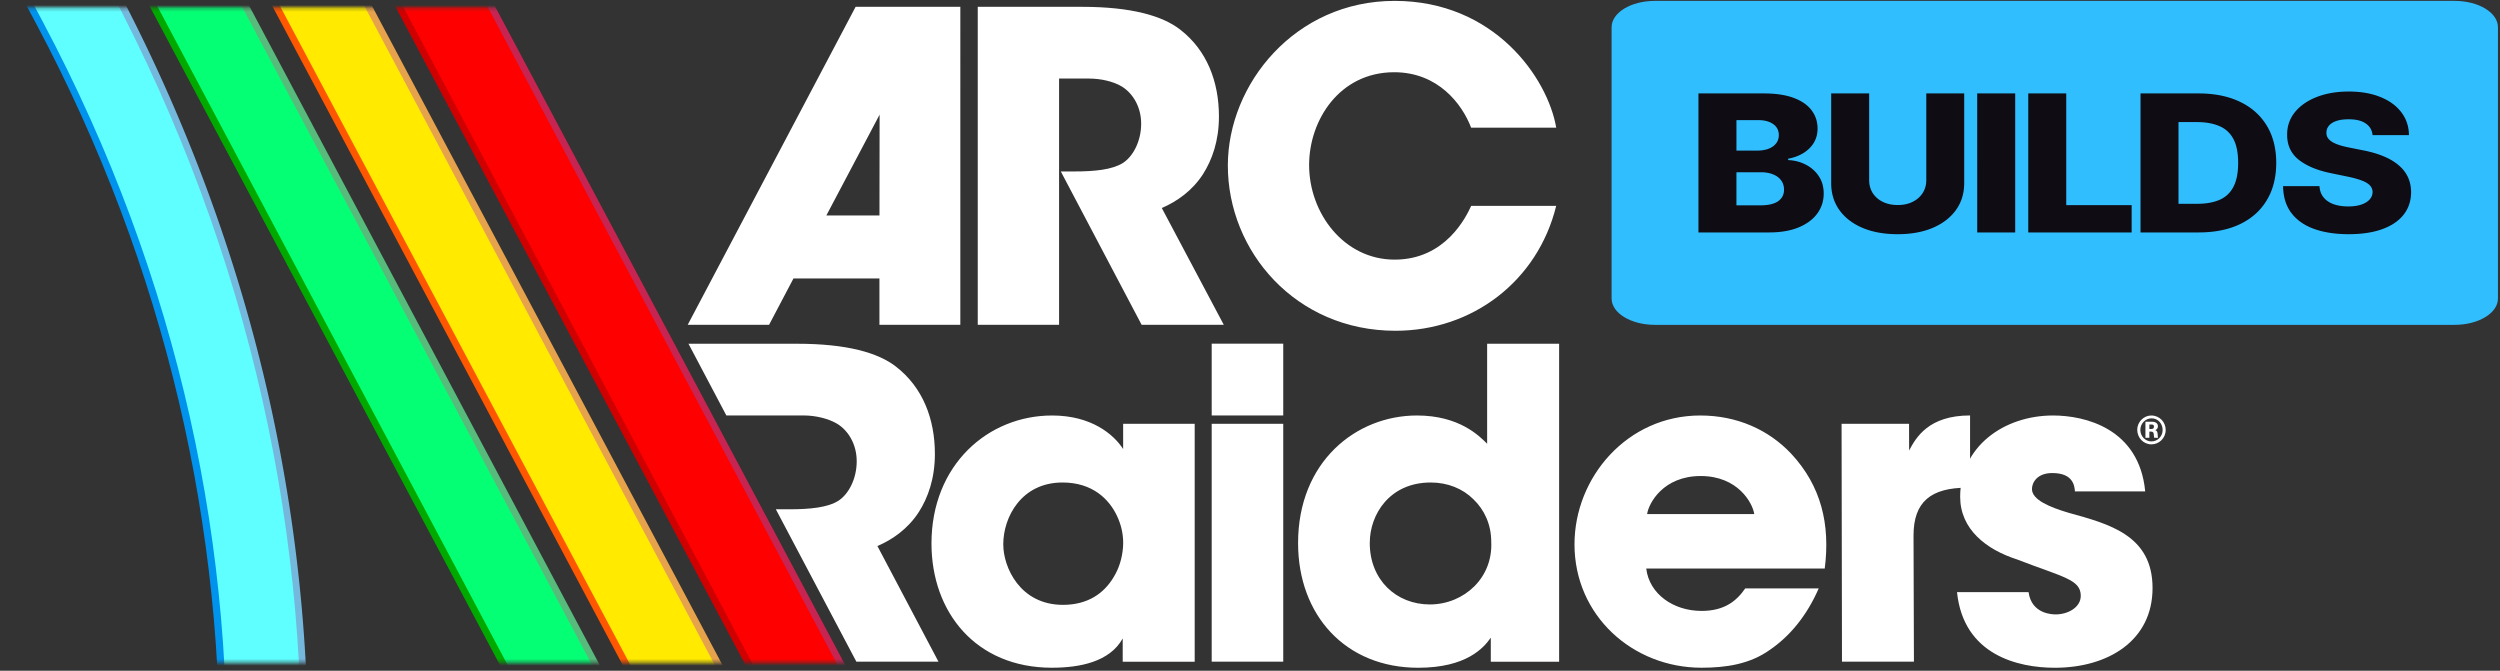
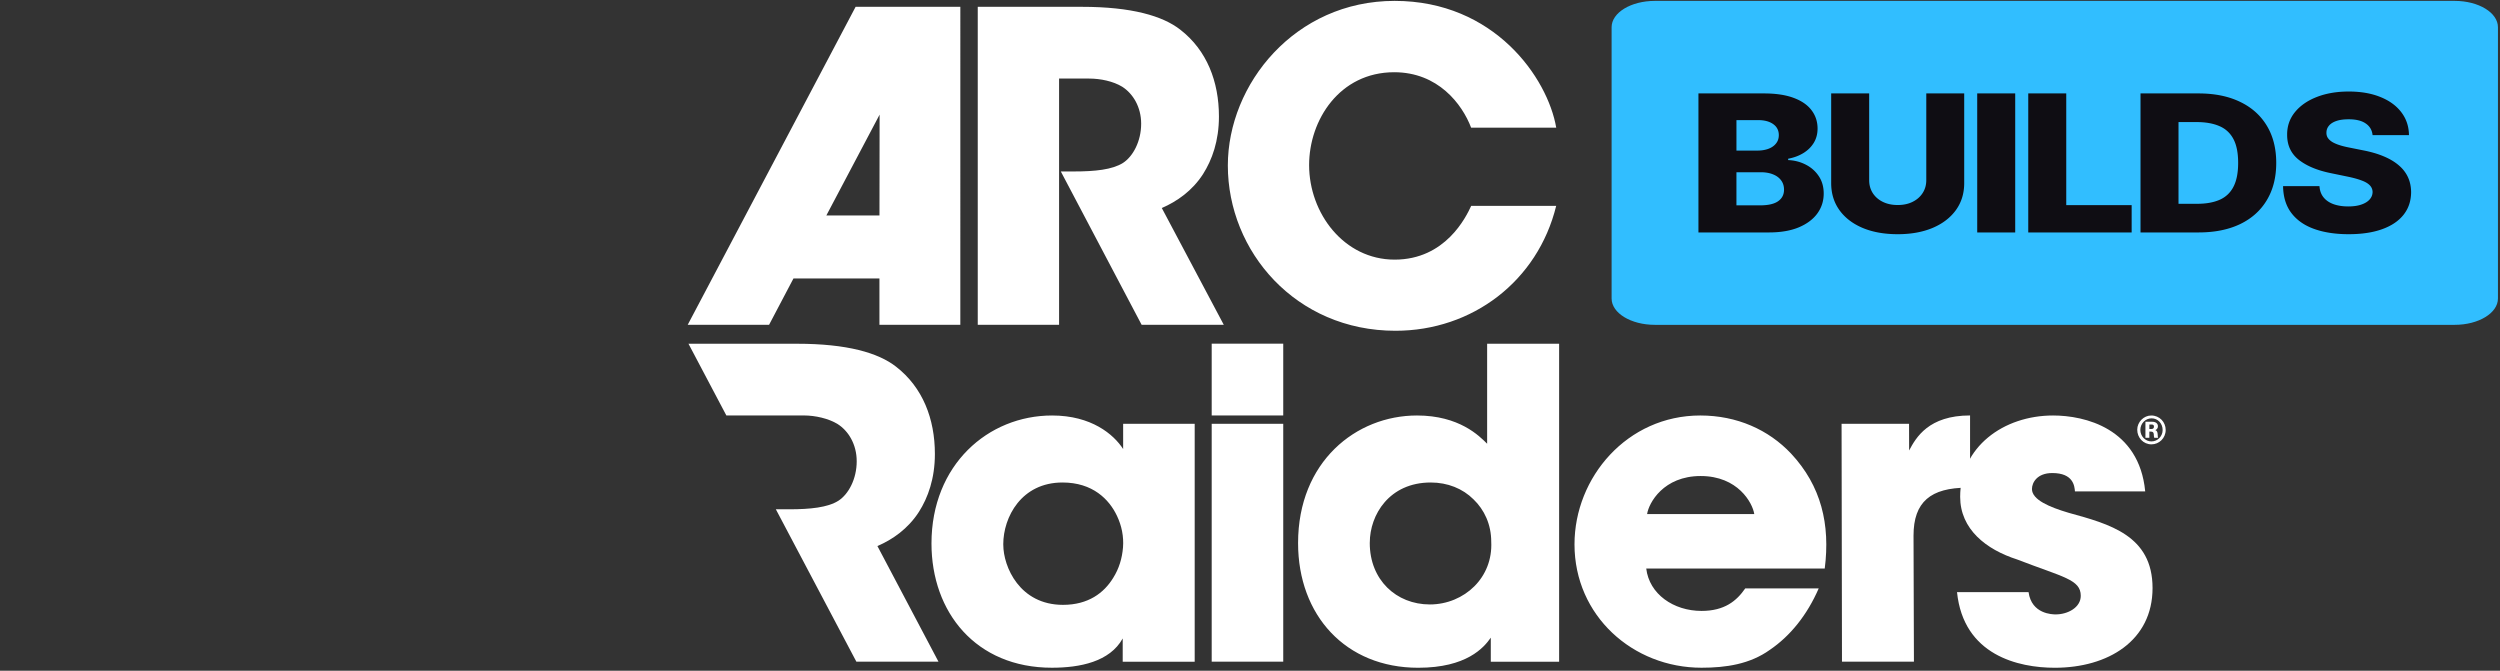
<svg xmlns="http://www.w3.org/2000/svg" width="738" height="198" fill="none" viewBox="0 0 738 198">
  <rect x="0" y="0" width="738" height="198" fill="#333333" stroke="none" />
  <mask id="a" width="738" height="194" x="0" y="2" maskUnits="userSpaceOnUse" style="mask-type:alpha">
-     <path fill="#000" d="M737.394 2.273H.411v193.33h736.983V2.273Z" />
+     <path fill="#000" d="M737.394 2.273H.411v193.33V2.273Z" />
  </mask>
  <g mask="url(#a)">
    <path stroke="#D00000" stroke-miterlimit="10" stroke-width="4" d="M1060.18 426.793H573.811c-69.12 0-136.98-18.82-196.23-54.42a381.05 381.05 0 0 1-140.17-147.71l-418.76-787.56" />
    <path stroke="#C82451" stroke-miterlimit="10" stroke-width="4" d="m-161.929-573.227 418.75 787.56c62.47 117.48 183.92 190.46 316.98 190.46h486.369" />
    <path stroke="#FF5600" stroke-miterlimit="10" stroke-width="4" d="M1063.68 566.793H563.931c-54.61 0-108.22-14.87-155.03-42.99a301.013 301.013 0 0 1-110.74-116.7l-450.68-847.61" />
    <path stroke="#E6A34C" stroke-miterlimit="10" stroke-width="4" d="m-133.089-450.837 450.68 847.61c48.55 91.3 142.94 148.02 246.34 148.02h499.749" />
    <path stroke="#00A900" stroke-miterlimit="10" stroke-width="4" d="M-496.819 984.793h210.47c182.09 0 346.8-93.19 440.58-249.27 93.79-156.08 98.74-345.26 13.25-506.04l-459.36-863.93" />
    <path stroke="#57BB7C" stroke-miterlimit="10" stroke-width="4" d="m-272.449-644.777 459.36 863.93c23.14 43.52 40.21 89.38 50.73 136.3a525.38 525.38 0 0 1 12.25 137.4c-3.81 88.89-30.37 176.72-76.8 254-46.43 77.28-111.52 141.96-188.21 187.05a525.485 525.485 0 0 1-127.07 53.69c-46.38 12.737-94.88 19.197-144.17 19.197h-210.46" />
    <path stroke="#75B8DD" stroke-miterlimit="10" stroke-width="4" d="M-529.989 702.793h137.29c44.23 0 87.75-5.8 129.37-17.23a471.417 471.417 0 0 0 114.03-48.18c68.83-40.47 127.23-98.51 168.9-167.86 41.67-69.35 65.5-148.16 68.92-227.93 1.77-41.38-1.93-82.86-11-123.3-9.44-42.11-24.76-83.26-45.52-122.31l-403.01-757.96" />
-     <path stroke="#0093ED" stroke-miterlimit="10" stroke-width="4" d="M-390.439-751.647 12.571 6.303c76.34 143.58 71.92 312.51-11.83 451.89s-230.83 222.6-393.44 222.6h-137.29" />
    <path stroke="red" stroke-miterlimit="10" stroke-width="22" d="M1060.18 415.793H573.811c-136.81 0-262.46-75.5-326.69-196.3l-418.76-787.55" />
    <path stroke="#FFEA00" stroke-miterlimit="10" stroke-width="22" d="M1063.68 555.793H563.931c-107.23 0-205.71-59.17-256.05-153.85l-450.69-847.62" />
    <path stroke="#05FF74" stroke-miterlimit="10" stroke-width="22" d="m-282.159-639.607 459.36 863.93c185.93 349.68-67.51 771.47-463.55 771.47h-210.47" />
    <path stroke="#5FFFFF" stroke-miterlimit="10" stroke-width="22" d="M-380.729-756.817 22.281 1.133c166.45 313.05-60.43 690.65-414.99 690.65h-137.28" />
  </g>
  <path fill="#fff" d="M635.121 131.173c2.21 0 4.19-1.8 4.19-4.26 0-2.31-1.81-4.26-4.26-4.26-2.22 0-4.14 1.93-4.14 4.19 0 2.37 1.8 4.33 4.21 4.33Zm0-.86c-1.79 0-3.29-1.51-3.29-3.41 0-1.9 1.52-3.41 3.33-3.41s3.25 1.49 3.25 3.46c0 1.81-1.46 3.35-3.28 3.35l-.01.01Zm1.95-1.09c-.08-.18-.11-.48-.12-.9-.03-.84-.25-1.18-.69-1.35.48-.22.76-.6.76-1.14 0-.85-.69-1.33-1.69-1.33h-2v4.73h1.16v-1.82h.49c.53 0 .77.24.81.75l.04.58c.02.23.07.41.1.49h1.13l.01-.01Zm-2.58-2.58v-1.33h.67c.44 0 .69.2.69.61 0 .52-.29.72-.76.72h-.6Zm-1.23 18.39c-1.79-18.64-17.88-22.38-27.19-22.38-14.67 0-27.43 9.32-27.43 24 0 9.57 7.66 15.57 16.84 18.51 13.52 5.23 18.76 5.87 18.76 10.72 0 3.45-3.83 5.49-7.4 5.49-.89 0-7.12-.06-8.01-6.57h-21.12c1.91 18.64 18.14 22.32 28.86 22.32 15.69 0 28.86-7.96 28.86-23.53s-12.76-18.89-24.75-22.21c-5.61-1.66-10.85-3.83-10.85-7.02 0-1.91 1.53-4.72 6-4.72 6.25 0 6.56 3.87 6.69 5.41h20.76l-.02-.02Z" />
  <path fill="#fff" d="M543.751 195.333h21.24l-.12-37.22c0-9.96 5.08-14.15 15.92-14.15h.77v-21.32c-12.25 0-15.95 6.51-17.99 10.34l-.02-7.88h-19.92l.12 70.22v.01Zm-5.09-27.5c1.66-13.02-1.02-24.38-9.95-33.95-6.63-7.02-15.95-11.23-26.79-11.23-21.56 0-37.13 18.25-37.13 38.04 0 21.06 17.21 36.42 37.5 36.42 7.27 0 14.3-1.07 20.17-5.28 6-4.08 10.97-10.21 14.42-18.13h-21.69c-2.55 3.7-6.12 6.64-12.89 6.64-8.29 0-15.44-4.98-16.33-12.51h52.7-.01Zm-52.44-16.08c.51-3.32 4.85-11.23 15.82-11.23s15.31 7.91 15.82 11.23h-31.64Zm-25.97-50.29h-21.25v29.53c-2.3-2.3-8.22-8.34-20.72-8.34-17.99 0-35.09 13.66-35.09 37.66 0 21.32 14.02 36.81 35.46 36.81 14.29 0 19.39-5.94 21.43-8.88v7.11h20.17v-93.89Zm-55.89 58.71c0-8.17 5.74-17.74 17.99-17.74 4.98 0 9.44 1.79 12.63 4.98 3.19 3.06 5.23 7.4 5.23 12.51.26 5.23-1.66 9.83-4.98 13.15-3.32 3.32-8.04 5.36-13.14 5.36-9.95 0-17.74-7.28-17.74-18.13v-.13h.01Zm-46.67-37.53h21.12v-21.19h-21.12v21.19Zm0 72.69h21.12v-70.23h-21.12v70.23Zm-5.02-70.22h-21.12v7.44c-2.81-4.34-9.37-9.9-20.98-9.9-18.88 0-35.6 14.55-35.6 37.78 0 20.29 13.09 36.68 35.54 36.68 8.29 0 17.09-1.75 20.91-8.64v6.87h21.25v-70.23Zm-56.51 35.57c0-8.04 5.36-18.25 17.48-18.25 8.93 0 13.78 4.98 16.08 9.83 1.4 2.94 2.04 6.13 1.79 9.32-.26 3.19-1.15 6.25-2.93 9.06-2.68 4.34-7.27 7.91-14.8 7.91-12.76 0-17.61-11.23-17.61-17.74v-.13h-.01Z" />
  <path fill="#fff" d="M214.431 122.643h22.89c3.32 0 7.29.89 9.97 2.55 3.19 2.04 5.61 6 5.61 10.98 0 5.23-2.42 9.7-5.36 11.62-3.19 2.04-8.42 2.55-14.55 2.55h-3.96l23.77 44.99h24.24l-18.03-34.14c4.47-1.91 9.06-5.11 12.25-10.08 2.68-4.21 4.72-9.83 4.72-17.1 0-10.34-3.57-19.66-11.48-25.78-5.23-4.08-14.42-6.76-29.22-6.76h-32.04l11.19 21.19v-.02Zm219.86-61.86c-1.52 3.3-7.61 15.86-22.59 15.86s-25.25-13.7-25.25-27.91c0-13.32 9.01-27.41 25.12-27.41 12.94 0 20.05 9.39 22.71 16.37h25.12c-2.54-14.72-18.27-37.43-47.71-37.43s-49.23 24.61-49.23 48.59c0 25.38 20.05 48.79 49.48 48.79 22.71 0 42-14.67 47.45-36.87h-25.12l.02.01Zm-145.66 35.1h24.01v-72.69h8.88c3.3 0 7.1.78 9.77 2.42 3.17 2.03 5.58 5.96 5.58 10.91 0 5.2-2.41 9.64-5.33 11.55-3.17 2.03-8.37 2.54-14.46 2.54h-3.93l23.86 45.27h24.25l-18.3-34.48c4.44-1.9 9.01-5.08 12.18-10.02 2.66-4.19 4.69-9.77 4.69-17 0-10.28-3.55-19.54-11.42-25.63-5.2-4.06-14.34-6.74-29.05-6.74h-30.73v93.88-.01Zm-54.41-13.68h25.39v13.68h23.88V2.003h-30.91l-49.57 93.88h24.02l7.2-13.68h-.01Zm25.4-18.6h-15.68l15.72-29.76-.04 29.76Z" />
  <path fill="#31BEFF" d="M724.627.263H488.515c-7.051 0-12.767 3.476-12.767 7.765v80.1c0 4.288 5.716 7.765 12.767 7.765h236.112c7.051 0 12.767-3.477 12.767-7.765v-80.1c0-4.289-5.716-7.765-12.767-7.765Z" />
  <path fill="#0F0D13" d="M700.386 39.883c-.151-1.47-.823-2.612-2.017-3.426-1.178-.829-2.863-1.243-5.053-1.243-1.45 0-2.659.167-3.626.501-.966.334-1.692.795-2.175 1.383a3.095 3.095 0 0 0-.748 1.983c-.03.615.106 1.156.408 1.623.317.468.771.882 1.36 1.243.604.347 1.329.654 2.175.921.846.267 1.798.501 2.855.702l3.988.801c2.297.44 4.321 1.029 6.073 1.763 1.768.735 3.248 1.61 4.442 2.625 1.208 1.015 2.122 2.184 2.741 3.506.62 1.323.937 2.806.952 4.449-.015 2.59-.755 4.815-2.22 6.672-1.466 1.856-3.573 3.279-6.323 4.267-2.734.989-6.035 1.483-9.902 1.483-3.882 0-7.266-.514-10.152-1.543-2.885-1.028-5.128-2.591-6.73-4.688-1.601-2.097-2.424-4.749-2.47-7.955h10.741c.091 1.323.491 2.425 1.201 3.306.71.882 1.685 1.55 2.923 2.004 1.254.454 2.704.681 4.351.681 1.511 0 2.795-.18 3.852-.54 1.073-.361 1.896-.862 2.47-1.504.574-.64.869-1.375.884-2.203a2.835 2.835 0 0 0-.816-1.984c-.529-.561-1.344-1.042-2.447-1.443-1.088-.414-2.478-.795-4.17-1.142l-4.849-1.002c-4.018-.814-7.183-2.13-9.494-3.947-2.312-1.83-3.46-4.301-3.445-7.413-.015-2.538.756-4.762 2.312-6.672 1.556-1.91 3.708-3.4 6.458-4.469 2.749-1.068 5.884-1.603 9.404-1.603 3.595 0 6.715.541 9.358 1.623 2.659 1.069 4.721 2.572 6.186 4.509 1.466 1.936 2.213 4.18 2.244 6.732h-10.741Zm-51.353 28.732H631.88V27.58h17.131c4.728 0 8.799.822 12.214 2.465 3.429 1.63 6.072 3.98 7.931 7.053 1.858 3.059 2.787 6.719 2.787 10.98 0 4.274-.929 7.947-2.787 11.02-1.843 3.072-4.48 5.43-7.909 7.073-3.429 1.63-7.5 2.444-12.214 2.444Zm-5.936-8.455h5.506c2.598 0 4.796-.388 6.594-1.162 1.813-.788 3.18-2.064 4.101-3.827.937-1.777 1.405-4.141 1.405-7.093s-.468-5.303-1.405-7.053c-.936-1.763-2.318-3.032-4.146-3.807-1.813-.788-4.049-1.182-6.708-1.182h-5.347V60.16Zm-44.356 8.455V27.58h11.216v32.98h19.307v8.055h-30.523ZM594.89 27.58v41.035h-11.217V27.58h11.217Zm-26.251 0h11.194v26.47c0 3.059-.823 5.723-2.47 7.994-1.646 2.258-3.943 4.008-6.888 5.25-2.946 1.229-6.368 1.843-10.265 1.843-3.943 0-7.387-.614-10.333-1.843-2.946-1.243-5.235-2.992-6.866-5.25-1.632-2.27-2.448-4.935-2.448-7.994V27.58h11.217v25.607c0 1.416.348 2.678 1.043 3.787.71 1.109 1.699 1.977 2.968 2.605 1.269.627 2.742.941 4.419.941 1.677 0 3.142-.314 4.396-.941 1.269-.628 2.258-1.496 2.968-2.605s1.065-2.371 1.065-3.787V27.58ZM501.38 68.615V27.58h19.351c3.475 0 6.383.435 8.725 1.303 2.356.868 4.124 2.084 5.302 3.646 1.193 1.563 1.79 3.373 1.79 5.43 0 1.563-.37 2.959-1.11 4.188-.74 1.215-1.76 2.224-3.059 3.025-1.299.802-2.803 1.363-4.51 1.684v.4c1.874.08 3.603.528 5.19 1.343 1.601.815 2.885 1.95 3.852 3.406.967 1.442 1.45 3.152 1.45 5.13 0 2.203-.635 4.174-1.903 5.91-1.269 1.723-3.105 3.086-5.507 4.087-2.402.989-5.317 1.483-8.747 1.483H501.38Zm11.217-7.994h6.934c2.432 0 4.222-.408 5.37-1.223 1.163-.815 1.745-1.95 1.745-3.406 0-1.055-.28-1.963-.839-2.725-.559-.775-1.352-1.369-2.379-1.783-1.027-.428-2.258-.641-3.694-.641h-7.137v9.778Zm0-16.17h6.208c1.224 0 2.312-.18 3.263-.54.952-.361 1.692-.883 2.221-1.564.544-.68.816-1.502.816-2.464 0-1.376-.552-2.458-1.654-3.246-1.103-.788-2.591-1.182-4.464-1.182h-6.39v8.996Z" />
</svg>